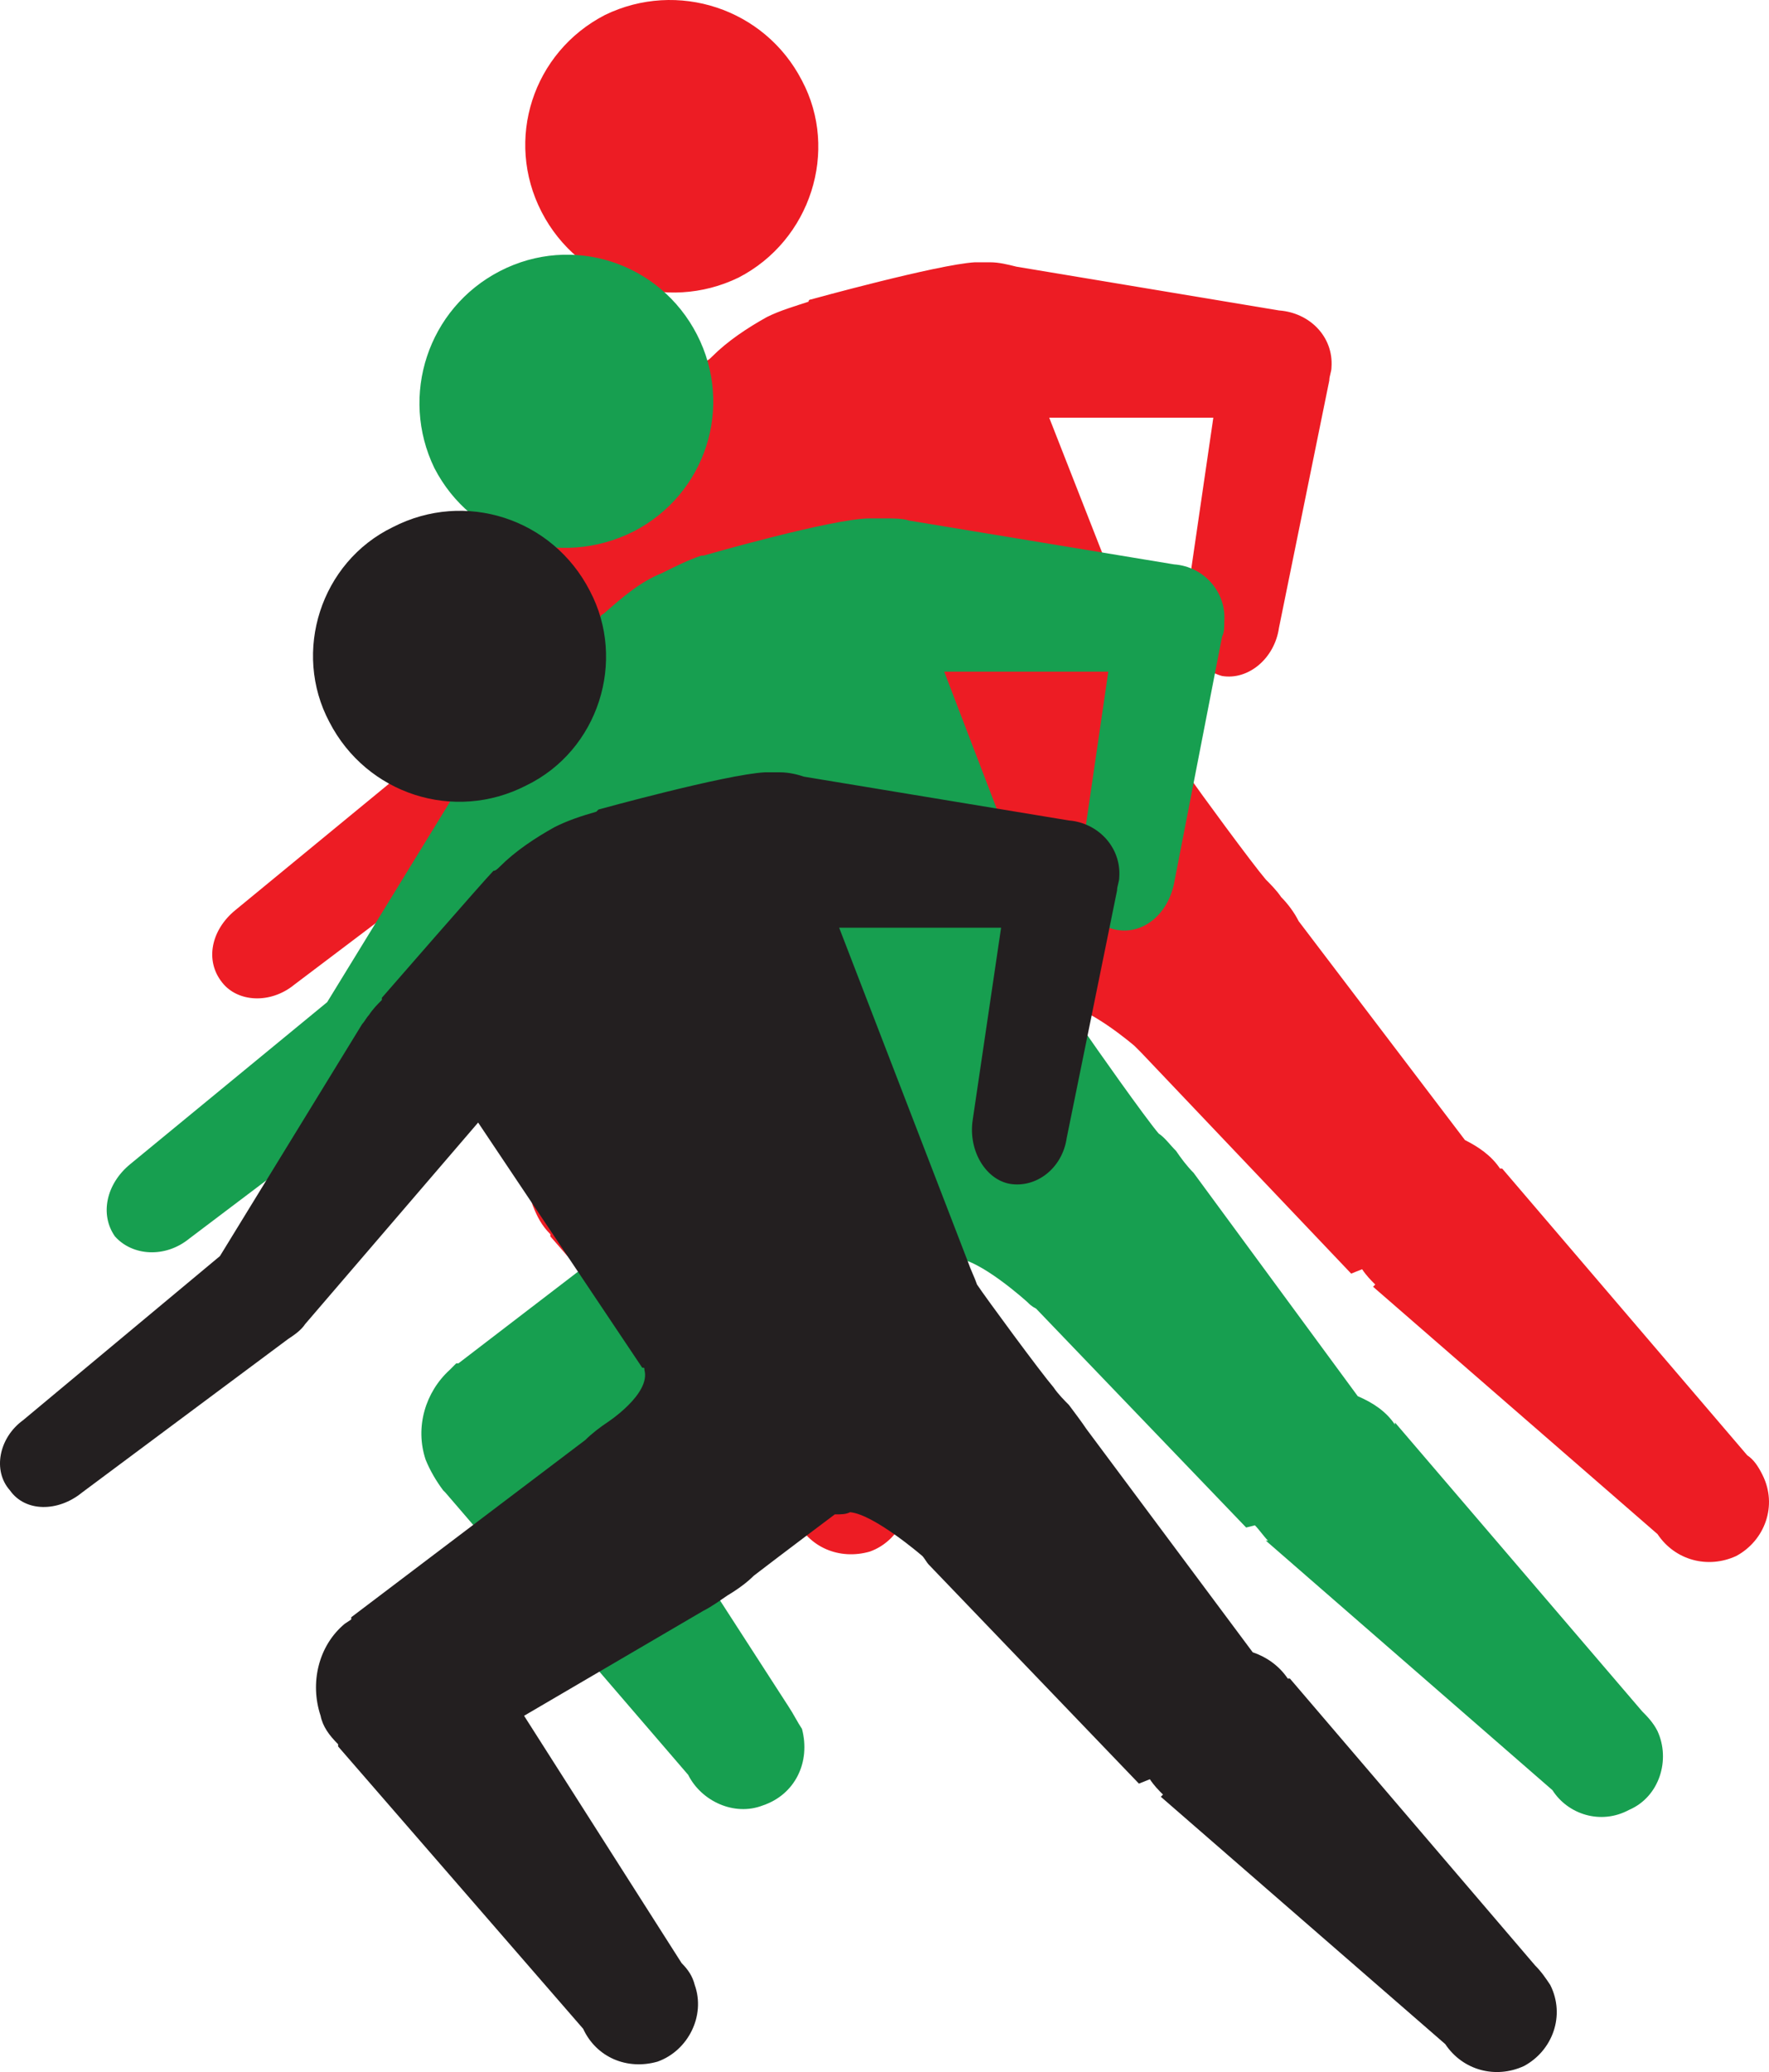
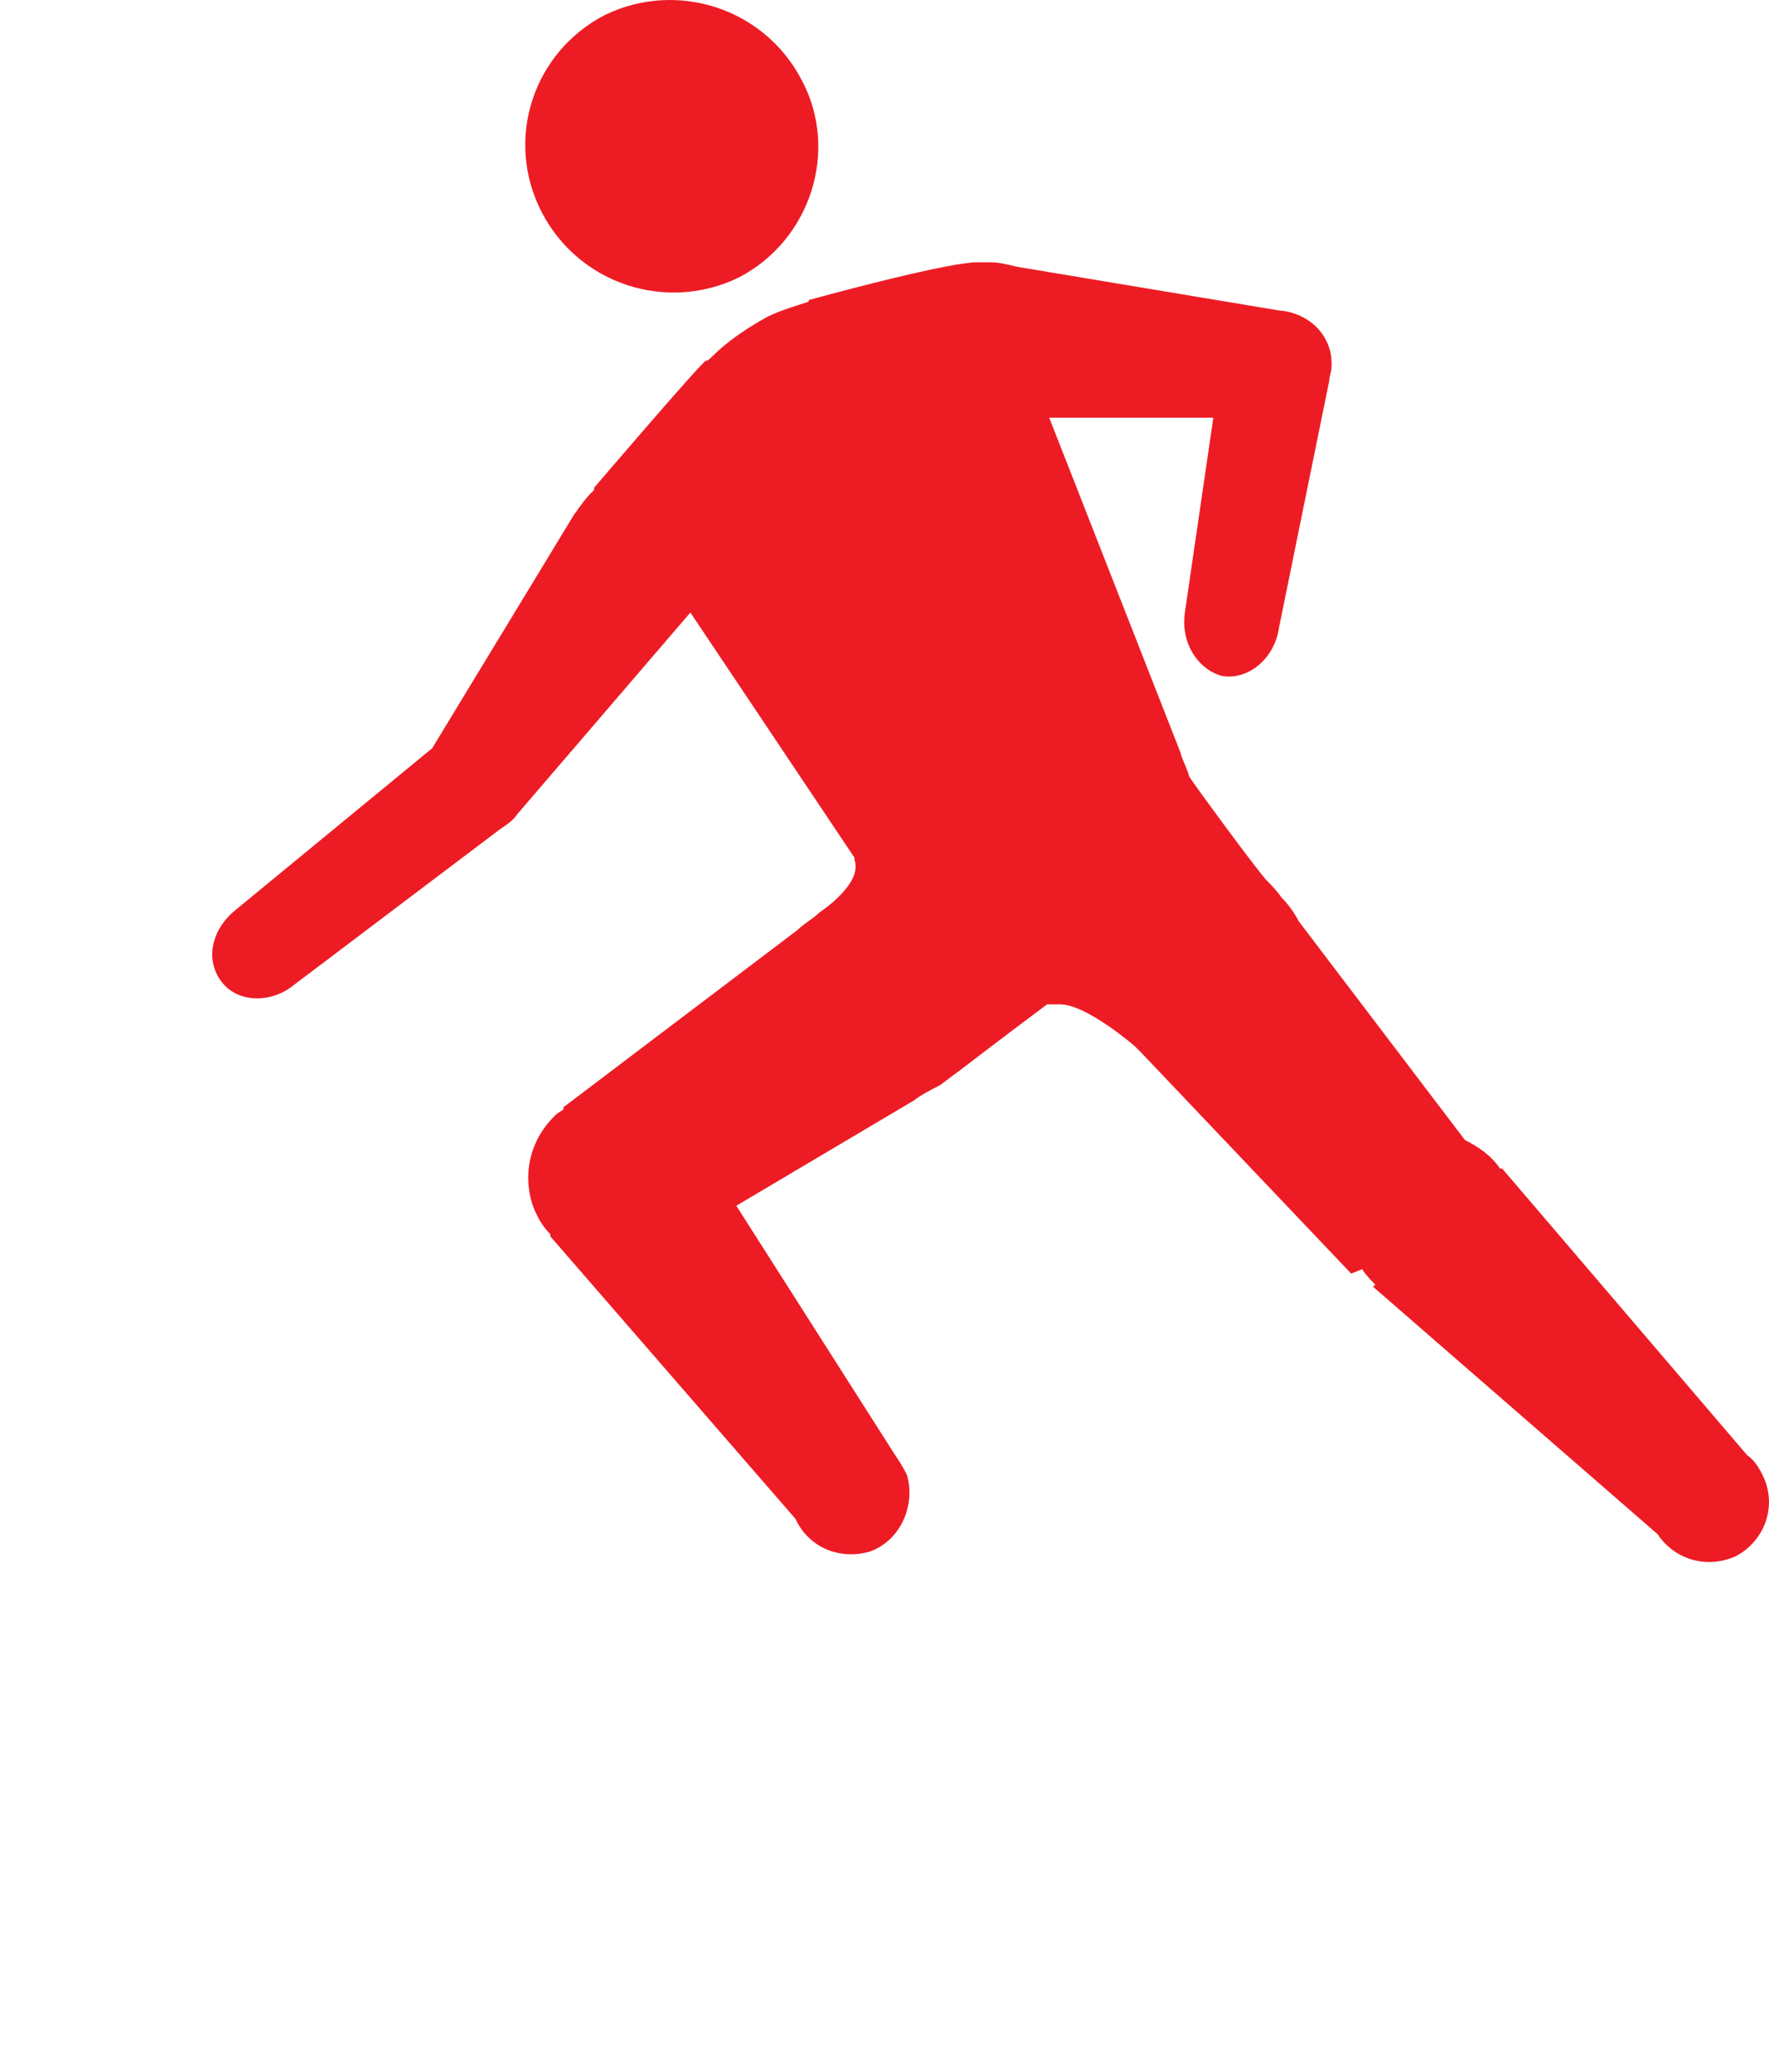
<svg xmlns="http://www.w3.org/2000/svg" width="606.357" height="709.935">
  <path fill="#ed1c24" fill-rule="evenodd" d="M253.14 95.117c24.75-12.75 34.5-43.5 21.75-67.5-12.75-24.75-42.75-34.5-67.5-22.5-24.75 12.75-34.5 42.75-21.75 67.5s42.75 34.5 67.5 22.5m351 410.25c-1.5-3-3-5.25-5.25-6.75l-84-98.25h-.75c-3-4.5-7.5-7.5-12-9.75l-57-75c-1.5-3-3.75-6-6-8.25-1.5-2.25-3.75-4.5-5.25-6-4.5-5.25-23.25-30.75-26.25-35.25-.75-3-2.25-5.25-3-8.25l-45-114.75h56.25l-9.75 66.75c-1.5 10.5 4.5 19.5 12.75 21.75 9 1.5 18-6 19.5-16.5l17.25-84.75c0-1.5.75-3 .75-4.5.75-10.5-7.5-18.75-18-19.5l-90-15c-3-.75-6-1.5-9-1.5h-5.25c-12.75.75-56.25 12.75-56.25 12.75s-.75 0-.75.75c-4.5 1.5-9.75 3-14.25 5.25-6.75 3.75-13.5 8.25-18.75 13.5-.75.75-1.5 1.5-2.25 1.5-3 2.25-38.25 43.5-38.25 43.5v.75c-1.5 1.5-3 3-4.5 5.25-.75.75-1.5 2.25-2.25 3l-48.75 80.25-67.5 55.5c-8.25 6.75-10.5 17.25-4.5 24.75 5.25 6.75 16.5 7.5 24.75.75l70.5-53.25c2.25-1.5 4.5-3 6-5.25l59.25-69 56.25 84v.75c3 8.25-12 18-12 18-2.25 2.25-5.25 3.75-7.5 6l-80.25 60.75v.75l-2.25 1.5c-9 8.25-12 20.25-8.25 31.5 1.5 3.75 3 6.75 6 9.75v.75l84 96.75c4.5 9.75 15 14.25 25.5 11.25 10.5-3.75 15.75-15.75 12.75-26.25-1.5-3-3-5.25-4.5-7.5l-54-84.75 60.75-36c3-2.25 6-3.75 9-5.25l9-6.75c9.75-7.5 27.75-21 27.75-21h4.5c9 0 25.5 14.25 25.5 14.25l2.25 2.25 72 75.75 3.75-1.5c1.5 2.25 3 3.75 4.5 5.25l-.75.75 97.5 84.75c6 9 17.25 12 27 7.5 9.75-5.25 14.25-17.25 9-27.75" />
-   <path fill="#179f50" fill-rule="evenodd" d="M217.14 182.117c24.75-12.75 34.5-42.75 21.75-67.5s-42.75-34.5-67.5-21.75-34.5 42.75-22.5 67.5c12.75 24.75 42.75 34.5 68.25 21.75m351 411c-1.5-3-3.75-5.25-5.25-6.75l-84.75-99v.75c-3-4.5-7.5-7.5-12.75-9.75l-56.25-76.5c-2.25-2.25-4.5-5.25-6-7.5-2.25-2.25-3.75-4.5-6-6-4.5-5.25-22.5-30.75-25.5-35.25-1.5-2.25-2.25-5.25-3.75-7.5l-44.25-115.5h56.25l-9.75 66.75c-1.5 10.5 3.75 20.25 12.75 21.75s17.25-5.25 19.5-15.75l16.5-84.75c.75-1.5.75-3 .75-5.25.75-9.75-6.75-18.75-17.25-19.5l-90.75-15c-2.25-.75-5.25-.75-8.25-.75h-5.25c-12.75 0-57 12.75-57 12.75h-.75c-4.5 1.5-9 3.75-13.5 6-7.5 3-13.5 8.25-19.5 13.5-.75.75-1.5.75-1.5 1.5-3.75 2.25-39 43.5-39 43.5-1.5 1.5-3 3.75-4.5 5.25-.75 1.5-1.5 2.25-1.5 3.75l-48.75 79.5-67.5 55.5c-8.25 6.75-10.5 17.25-5.25 24.75 6 6.75 17.25 7.5 25.5.75l70.5-53.25c2.25-1.5 4.5-3 6-5.25l59.25-68.25 56.25 83.25v.75c3 8.25-12 18-12 18-3 2.25-5.25 3.75-7.5 6l-80.25 61.5h-.75l-2.25 2.25c-8.25 7.5-12 19.5-8.25 30.75 1.5 3.75 3.75 7.5 6 10.5l.75.75 83.25 96.75c4.5 9 15.75 14.25 25.5 10.5 11.25-3.75 16.5-15 13.5-26.25-1.5-2.25-3-5.25-4.5-7.5l-54.75-84.75 61.5-36c3-1.5 6-3 9-5.25l9-6.75c9-7.5 27-21 27-21h5.25c8.25 0 24.75 15 24.75 15 .75.75 1.5 1.5 3 2.25l72 75 3-.75c1.5 1.5 3 3.75 4.5 5.25h-.75l98.25 85.5c5.25 8.25 16.5 12 26.25 6.75 10.5-4.5 14.25-17.25 9.75-27" />
-   <path fill="#231f20" fill-rule="evenodd" d="M180.39 269.117c24.75-12 34.5-42.75 21.75-66.75-12.75-24.75-42.75-34.5-67.5-21.75-24.75 12-34.5 42.75-21.75 66.75 12.75 24.75 42.75 34.5 67.5 21.75m351 411c-1.5-2.25-3-4.5-5.25-6.75l-84-98.25h-.75c-3-4.5-7.5-7.5-12-9l-57-76.5c-1.5-2.25-3.75-5.25-6-8.25-1.5-1.5-3.75-3.75-5.25-6-4.5-5.25-23.25-30.75-26.25-35.25-.75-2.25-2.25-5.25-3-7.5l-44.25-114.75h55.5l-9.75 66c-1.5 10.5 4.5 20.25 12.75 21.75 9 1.5 18-5.25 19.5-15.75l17.25-84.75c0-1.5.75-3 .75-4.5.75-10.5-7.5-18.75-17.25-19.5l-90.75-15c-2.25-.75-5.25-1.5-8.25-1.5h-5.25c-13.5.75-57 12.75-57 12.75l-.75.75c-5.25 1.5-9.75 3-14.25 5.25-6.75 3.75-13.5 8.25-18.75 13.5-.75.75-1.5 1.5-2.25 1.5-3 3-38.25 43.5-38.25 43.5v.75c-1.5 1.5-3 3-4.5 5.25-.75.75-1.5 2.25-2.25 3l-48.75 79.5-67.5 56.25c-8.25 6-10.5 17.25-4.5 24 5.25 7.5 16.5 7.5 24.75.75l70.5-52.5c2.25-1.5 4.5-3 6-5.25l59.25-69 56.25 84c.75 0 .75 0 .75.75 2.25 8.25-12.75 18-12.75 18-2.25 1.5-5.25 3.75-7.5 6l-80.25 60.75v.75l-2.25 1.5c-9 7.5-12 20.25-8.25 31.5.75 3.75 3 6.75 6 9.75v.75l84 96.75c4.5 9.75 15 14.25 25.5 11.25 10.5-3.75 16.5-15.75 12.75-26.25-.75-3-2.25-5.25-4.5-7.5l-54-84.75 61.5-36c3-1.5 6-3.75 8.25-5.25 3.75-2.25 6.75-4.5 9-6.75 9.75-7.5 27.75-21 27.75-21 2.25 0 3.75 0 5.25-.75 8.25.75 24.75 15 24.75 15 .75.75 1.5 2.25 2.25 3l72 75 3.75-1.5c1.5 2.25 3 3.75 4.5 5.25l-.75.75 97.5 84.75c6 9 17.25 12 27 7.5 9.75-5.25 14.25-17.25 9-27.75" />
</svg>